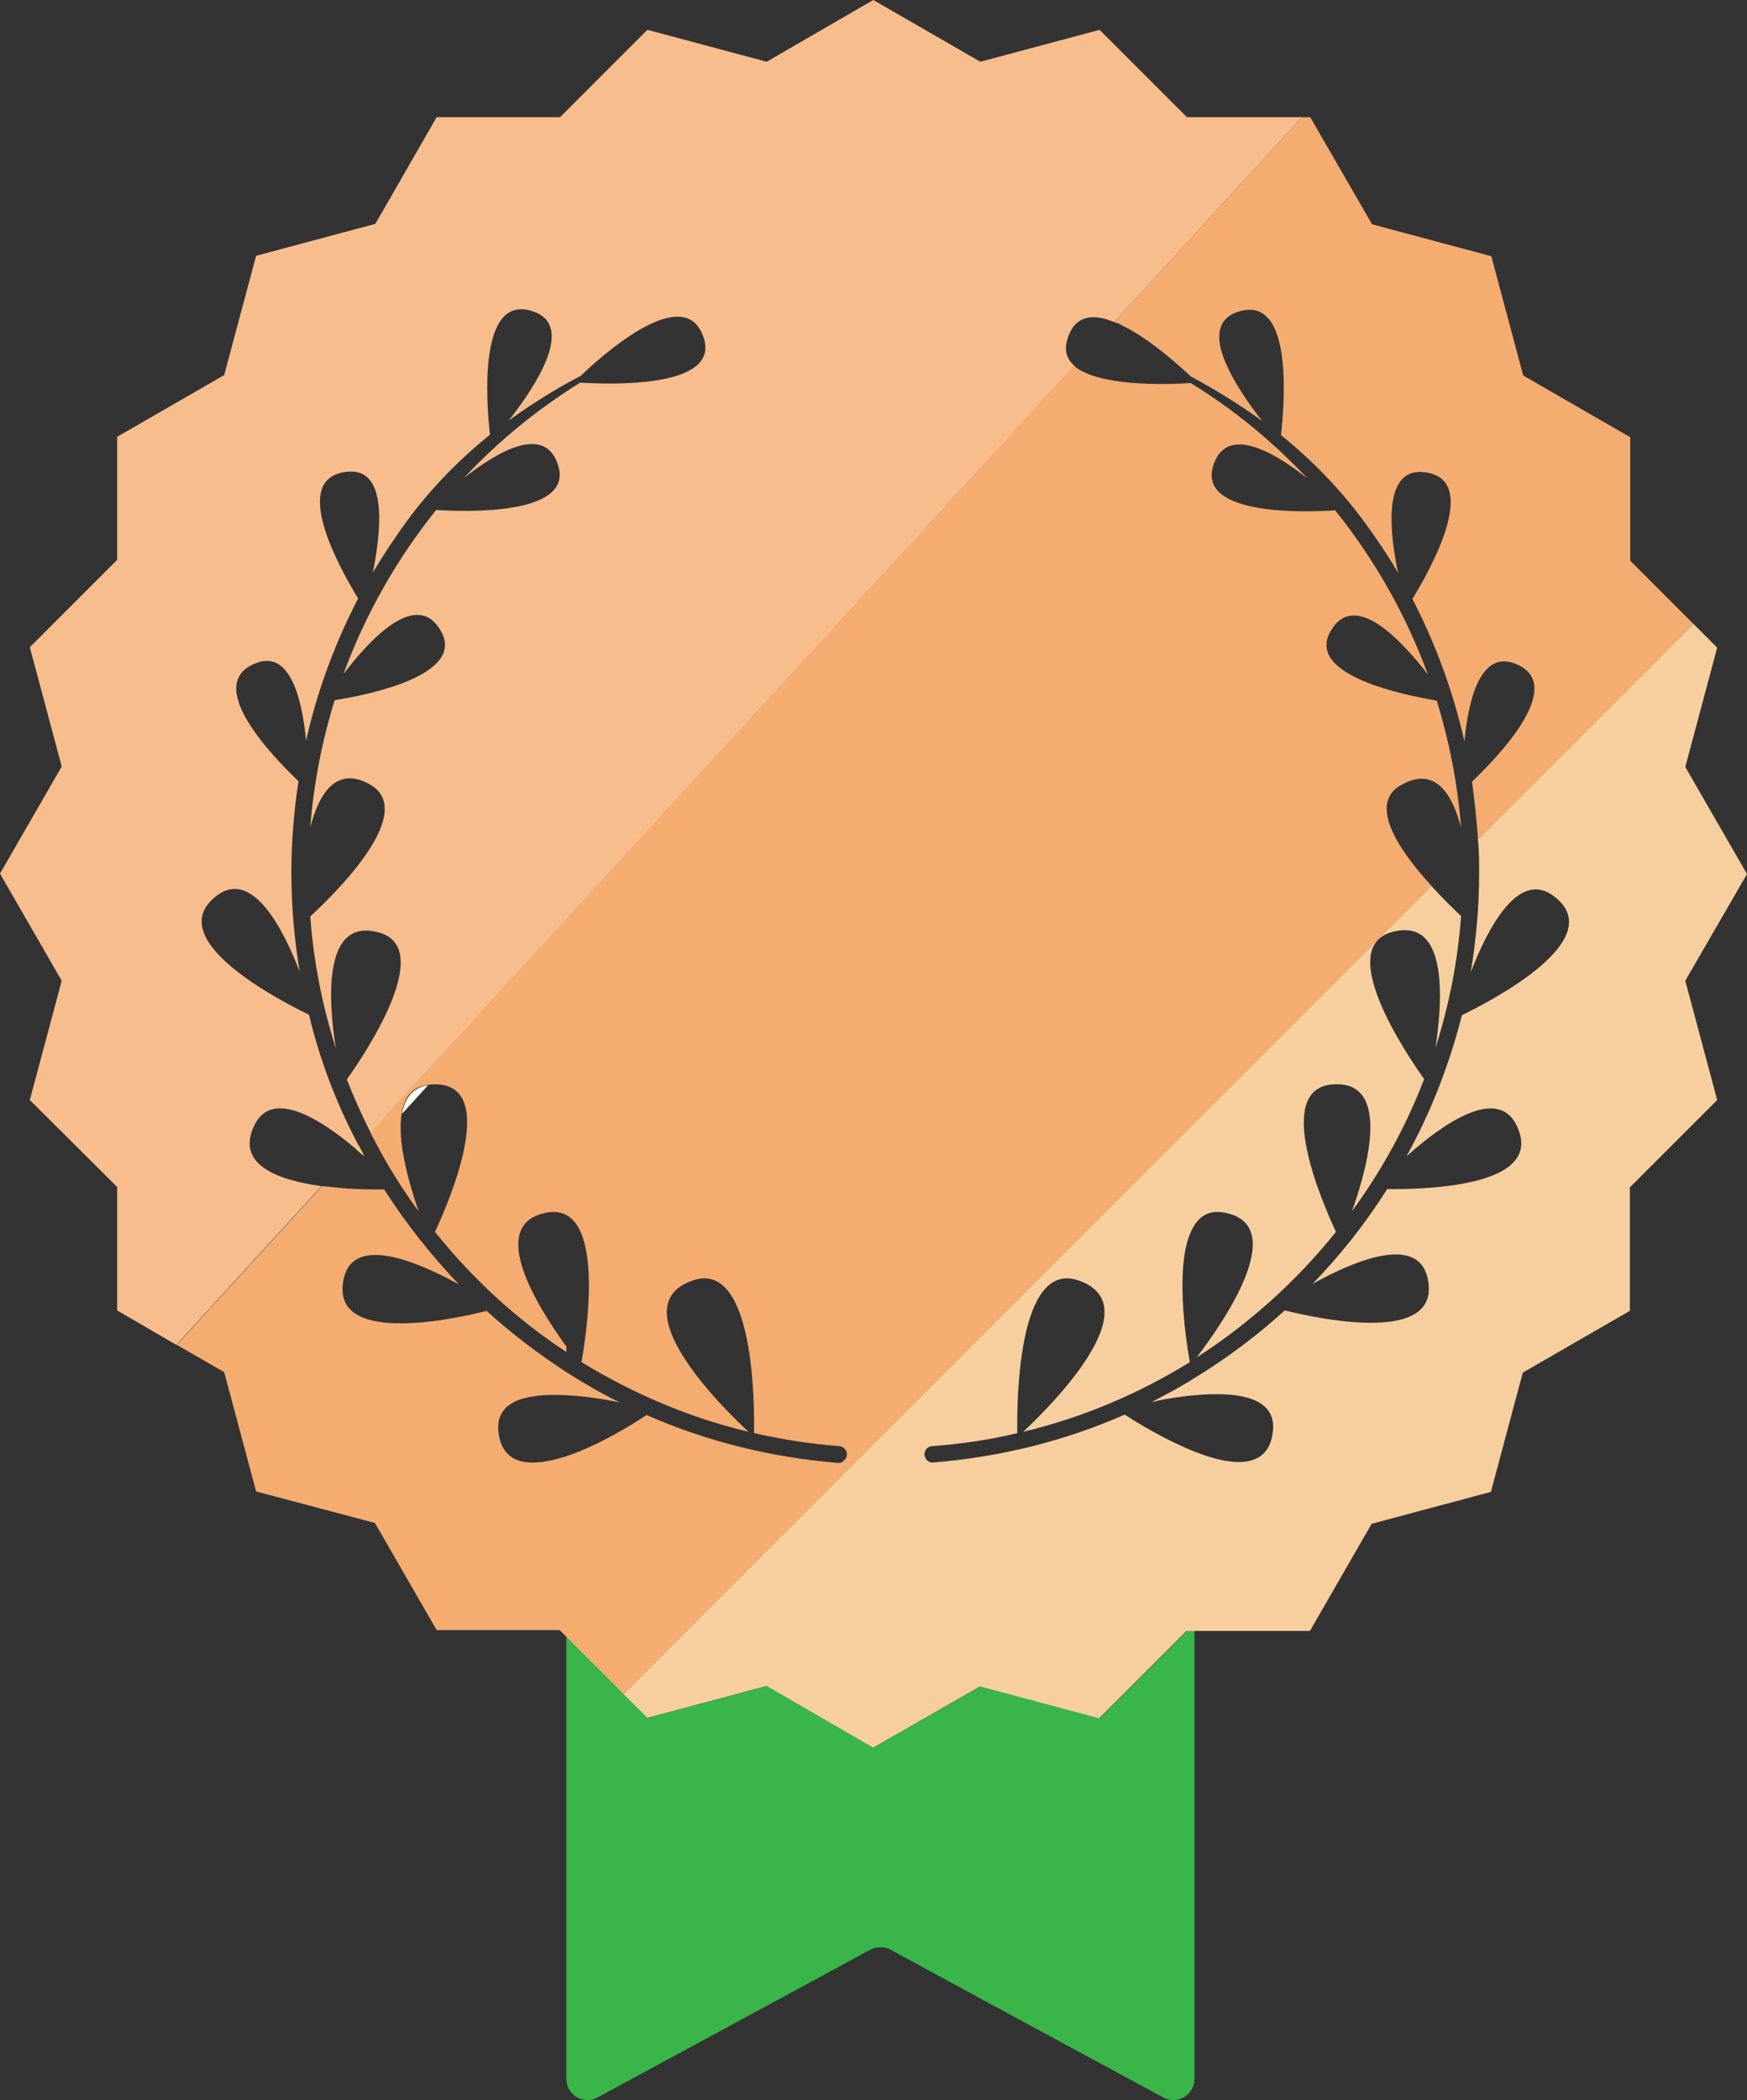
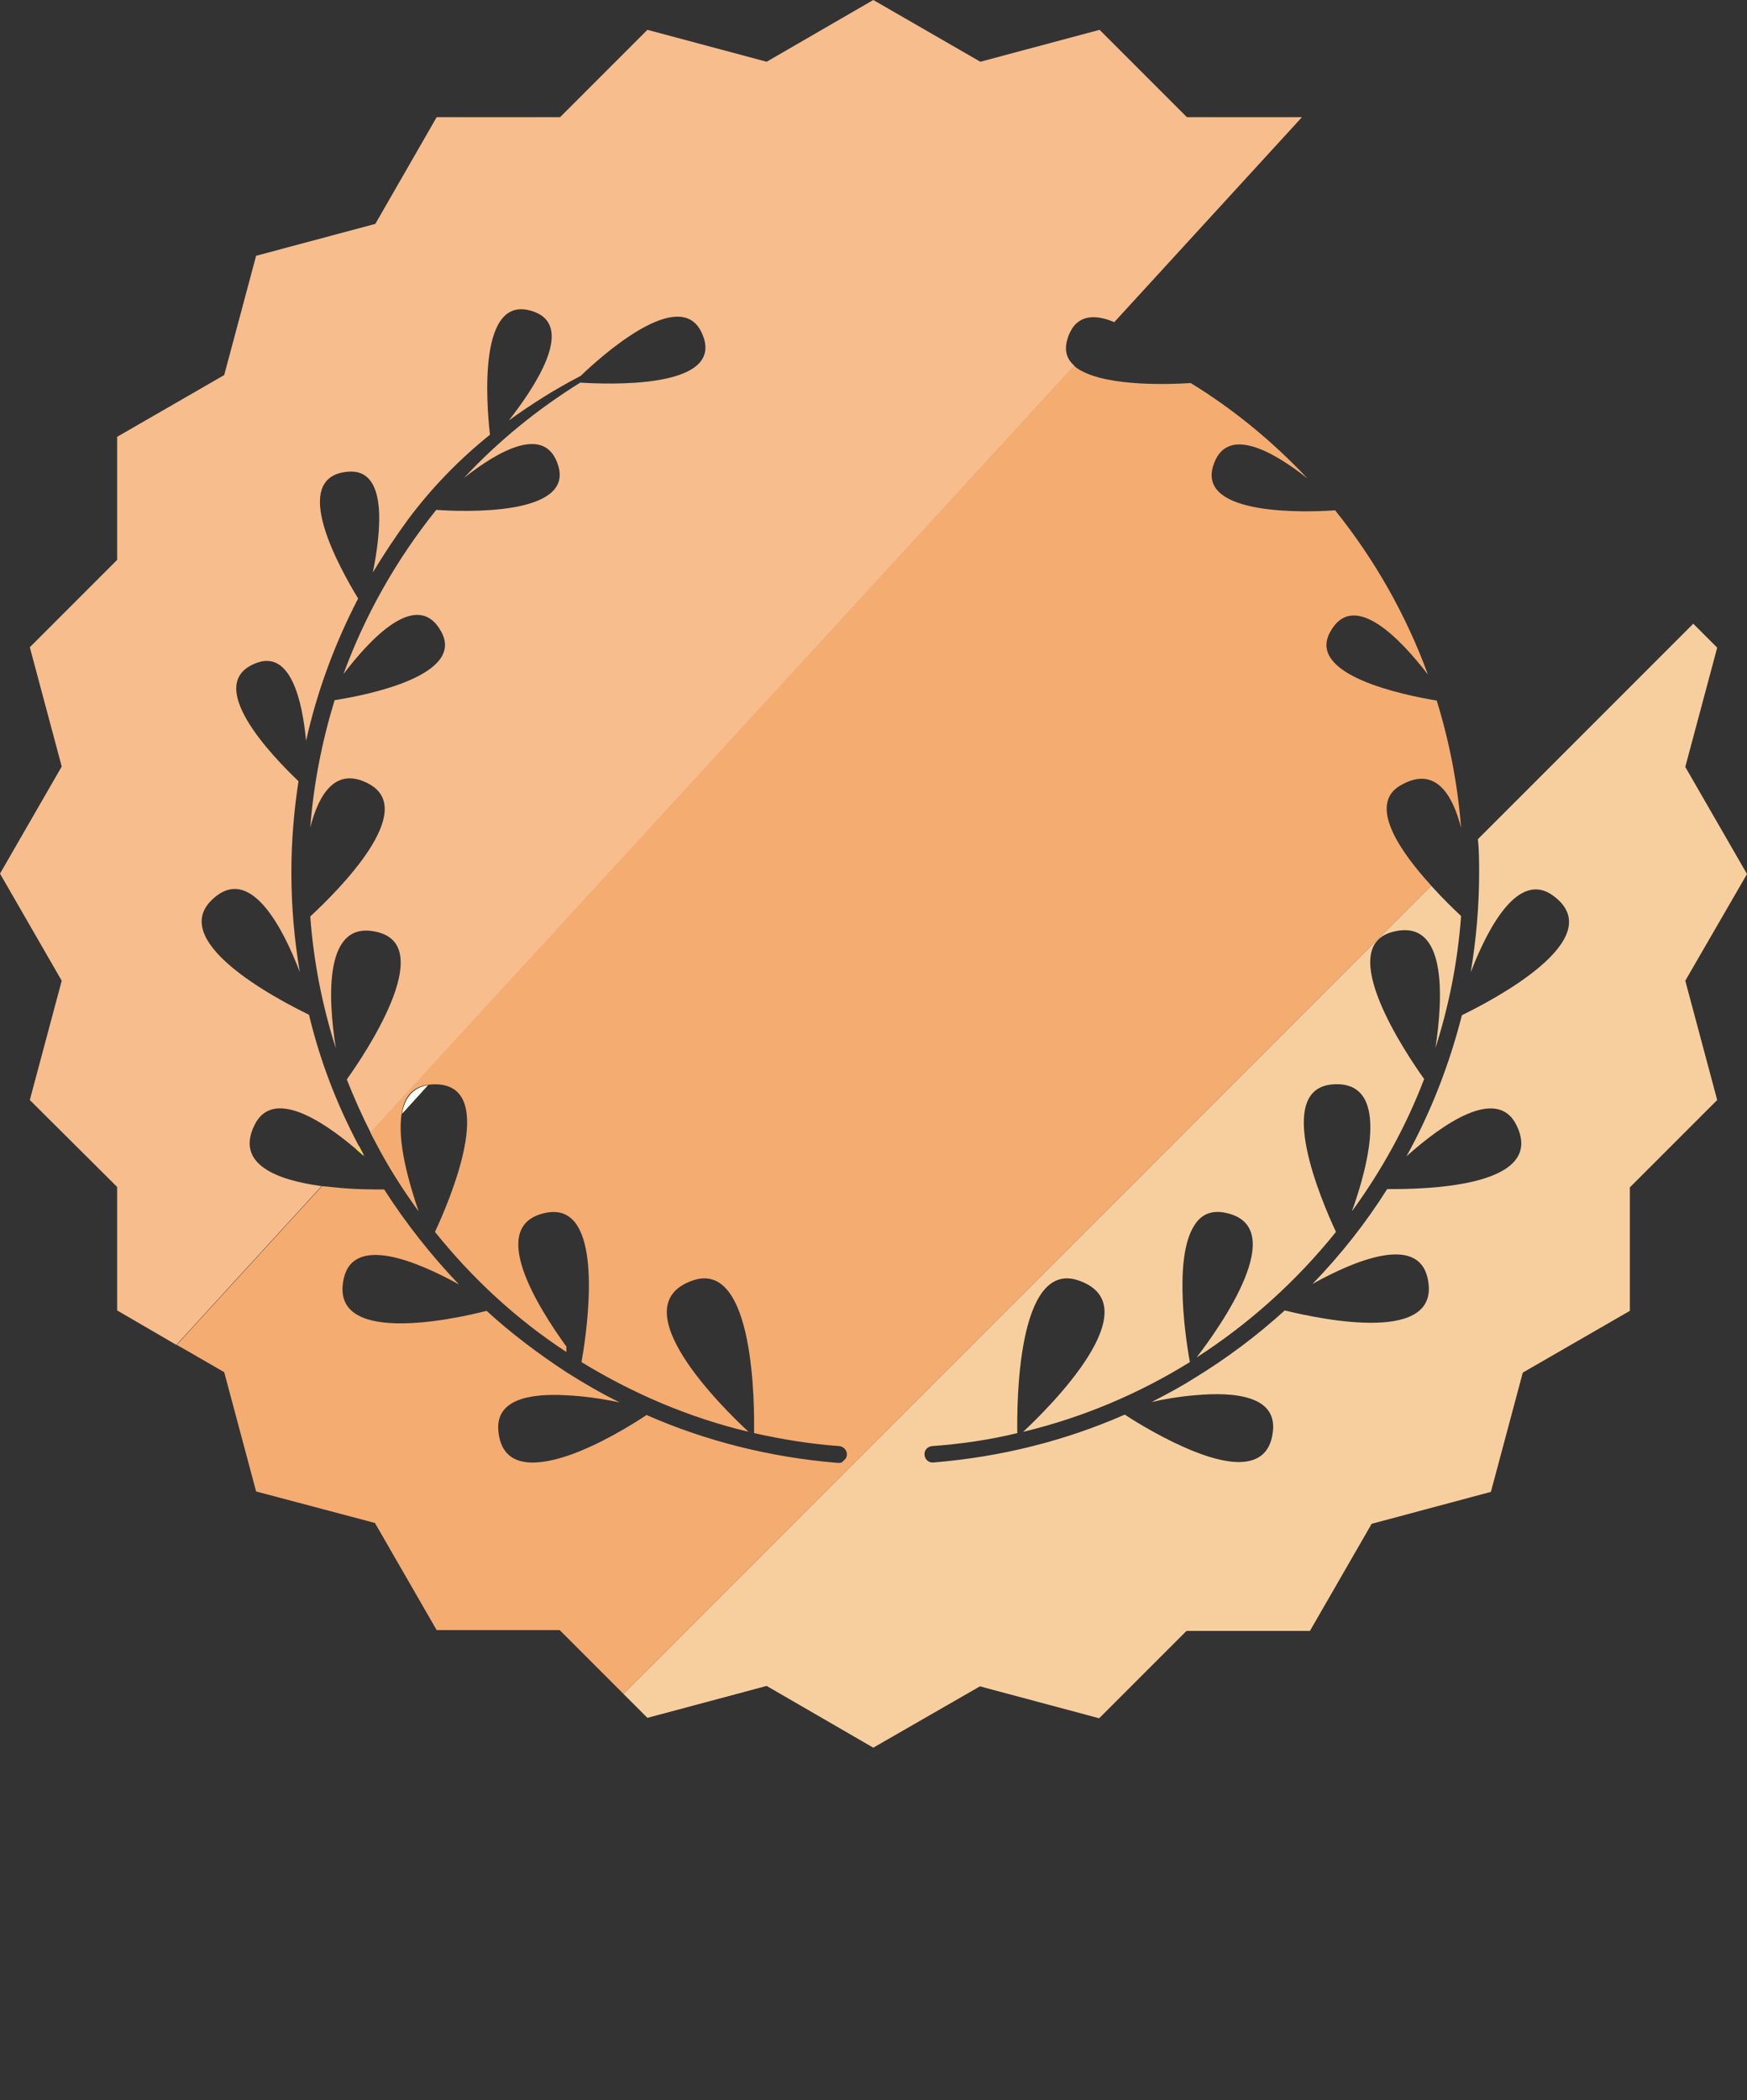
<svg xmlns="http://www.w3.org/2000/svg" version="1.1" id="Layer_1" x="0px" y="0px" viewBox="0 0 416.1 500" style="enable-background:new 0 0 416.1 500;" xml:space="preserve">
  <rect x="0" y="0" width="416.1" height="500" fill="#333333" stroke="none" />
  <style type="text/css">
	.st0{fill:#F9C041;}
	.st1{fill:#F7BD8D;}
	.st2{fill:#EFD256;}
	.st3{fill:#39B54A;}
	.st4{fill:#F4AC71;}
	.st5{fill:none;}
	.st6{fill:#F7CF9F;}
	.st7{fill:#FFFFFF;}
</style>
-   <path class="st0" d="M101.9,258.4l-6.1,6.7C96.4,261.6,98.2,259,101.9,258.4z" />
+   <path class="st0" d="M101.9,258.4l-6.1,6.7C96.4,261.6,98.2,259,101.9,258.4" />
  <path class="st1" d="M310.1,27.9l-44.7,48.8c-4-1.7-7.7-1.8-9.9,1.3c-0.5,0.8-1,1.7-1.3,2.9c-0.8,2.7,0,4.7,1.7,6.2L88.3,269.7  c-2.1-4.1-4-8.4-5.7-12.7c4.3-6,21.3-31.3,7.6-35c-13.2-3.6-12.1,15.7-10.2,27.6c-3.2-10-5.3-20.5-6.1-31.4  c6.8-6.3,25.8-25.3,13.9-31.6c-7.7-4.1-11.8,2.2-13.9,10.4c0.8-10.4,2.8-20.5,5.8-30.3c7.8-1.2,31.1-5.9,25.4-16.3  s-17,1.8-23.3,10.1c5.2-14.2,12.7-27.4,22.1-39.1c7.1,0.5,32.5,1.3,29.1-10.4c-3-10.2-14.4-3.6-22.5,2.8  c8.1-8.7,17.4-16.3,27.7-22.7c6.5,0.4,33,1.5,29.5-10.4c-0.4-1.2-0.8-2.1-1.4-2.9c-6-8.2-22.9,6.8-28,11.7  c-6,3.1-11.7,6.7-17.1,10.6c6.1-7.8,15.7-22.1,6.2-25.8c-13.8-5.3-11.5,22.1-10.7,29.2c-7.2,5.8-13.8,12.5-19.6,20.3  c-3,4.1-5.7,8.2-8.3,12.5c2-9.9,3.6-24.8-5.9-24c-14.3,1.2-1.9,23.1,2.4,30.2c-5.6,10.8-9.8,22.2-12.4,33.9  c-0.9-9.7-3.7-21.5-11.7-18.6c-13.2,4.8,3.6,22.2,9.9,28.2c-1.1,7.1-1.7,14.4-1.7,21.7c0,8.1,0.7,16,2,23.7  c-4.1-10.7-11.4-24.4-19.7-18.2c-13.7,10.3,14.9,25,21.9,28.4c2.6,10.9,6.6,21.3,11.8,31.1c0.4,0.8,0.8,1.5,1.2,2.3l-0.1,0.1  c-0.6-0.5-1.2-1-1.8-1.6c-8.5-7.2-19.9-14.3-24.1-5.6c-4.6,9.4,5.6,13.1,16,14.5L42,320.2l-14.1-8.2v-29.4L7.1,261.9l7.6-28.4L0,208  l14.7-25.5l-7.6-28.4l20.8-20.8V104l25.5-14.7L61,60.9l28.4-7.6L104,27.9h29.4l20.8-20.8l28.4,7.6L208,0l25.5,14.7l28.4-7.6  l20.8,20.8H310.1z" />
  <path class="st2" d="M86.7,275.1c-0.4-0.8-0.8-1.5-1.2-2.3l-0.7,0.8C85.5,274.1,86.1,274.7,86.7,275.1c0,0.2,0.1,0.2,0.1,0.3  C86.8,275.2,86.8,275.2,86.7,275.1z M95.8,265.1l6.1-6.7C98.2,259,96.4,261.6,95.8,265.1z" />
-   <path class="st3" d="M284.5,388.2V495c0,3.8-4.1,6.2-7.4,4.4l-40.5-21.9l-24.5-13.3c-1.5-0.8-3.3-0.8-4.8,0l-27.7,15l-37.3,20.2  c-3.3,1.8-7.4-0.6-7.4-4.4V389.6l12.2,12.2l1.5,1.5l5.7,5.7l28.4-7.6l25.4,14.7l25.5-14.7l28.4,7.6l20.8-20.8H284.5z" />
-   <path class="st4" d="M403.3,148.5L352,199.8c0-0.9-0.1-1.9-0.2-2.8c-0.3-3.6-0.7-7.3-1.2-10.9c6.3-6,23.1-23.4,10-28.2  c-8.1-2.9-10.9,9-11.8,18.6c-2.7-11.8-6.8-23.1-12.4-33.9c4.3-7,16.7-29,2.5-30.2c-9.5-0.8-8,14.1-5.9,24c-2.5-4.3-5.3-8.4-8.3-12.5  c-5.8-7.8-12.4-14.5-19.6-20.3c0.8-7.1,3.2-34.4-10.7-29.2c-9.5,3.6,0.1,18,6.2,25.8c-5.4-3.9-11.1-7.4-17-10.6  c-3-2.8-9.9-9-16.3-12.1c-0.6-0.4-1.2-0.6-1.9-0.8l44.7-48.8h2l0.2,0.4l14.5,25.1l28.4,7.6l7.6,28.4l25.5,14.7v29.4l13.6,13.6  L403.3,148.5z" />
  <path class="st5" d="M282.7,27.9L261.9,7.1l-28.4,7.6L208,0l-25.4,14.7l-28.4-7.6l-20.8,20.8H104L89.4,53.3L61,60.9l-7.6,28.4  L27.9,104v29.4L7.1,154.2l7.6,28.4L0,208l14.7,25.4l-7.6,28.4l20.8,20.8v29.4l14.1,8.2l34.6-37.8c-10.4-1.4-20.5-5-16-14.5  c4.2-8.7,15.7-1.6,24.1,5.6c0.6,0.5,1.3,1.1,1.8,1.6c0.1,0.1,0.2,0.2,0.2,0.2c0-0.1-0.1-0.2-0.1-0.3c-0.4-0.8-0.8-1.5-1.2-2.3  c-5.1-9.8-9.1-20.2-11.8-31.1c-7-3.4-35.6-18.2-21.9-28.4c8.3-6.2,15.6,7.5,19.7,18.2c-1.3-7.8-2-15.7-2-23.7  c0-7.3,0.6-14.6,1.7-21.7c-6.4-6-23.1-23.4-9.9-28.2c8.1-2.9,10.8,9,11.7,18.6c2.6-11.8,6.8-23.1,12.4-33.9c-4.3-7-16.7-29-2.4-30.2  c9.5-0.8,7.9,14.1,5.9,24c2.5-4.3,5.3-8.4,8.3-12.5c5.8-7.8,12.4-14.5,19.6-20.3c-0.8-7.1-3.1-34.4,10.7-29.2  c9.5,3.6-0.1,18-6.2,25.8c5.4-3.9,11.1-7.4,17.1-10.6c5.1-4.9,22-19.9,28-11.7c0.6,0.8,1,1.7,1.4,2.9c3.5,11.9-23,10.8-29.5,10.4  c-10.3,6.3-19.6,14-27.7,22.7c8.1-6.4,19.4-13,22.5-2.8c3.4,11.7-22,10.9-29.1,10.4c-9.4,11.7-16.9,24.9-22.1,39.1  c6.4-8.3,17.7-20.4,23.3-10.1s-17.6,15-25.4,16.3c-3,9.7-5,19.9-5.8,30.3c2.1-8.2,6.2-14.5,13.9-10.4c11.9,6.2-7.1,25.3-13.9,31.6  c0.8,10.9,2.9,21.4,6.1,31.4c-1.8-11.9-2.9-31.2,10.2-27.6c13.7,3.7-3.3,29-7.6,35c1.7,4.4,3.6,8.6,5.7,12.7L255.8,87.1  c-1.8-1.5-2.5-3.5-1.7-6.2c0.4-1.2,0.8-2.1,1.3-2.9c2.2-3,5.8-2.9,9.9-1.3l44.7-48.8H282.7z M95.8,265.1l6.1-6.7  C98.2,259,96.4,261.6,95.8,265.1z" />
  <path class="st4" d="M339.5,209.3c0.5,0.5,0.9,1,1.4,1.6l-68.3,68.3L148.5,403.3l-1.5-1.5l-12.2-12.2l-1.5-1.5H104l-14.7-25.5  L61,355.1l-7.6-28.4l-9-5.2l-2.3-1.3l34.6-37.8c1,0.1,2,0.2,3,0.3c4.6,0.5,9,0.5,11.8,0.5c5.2,8.1,11.2,15.7,17.8,22.6  c-10-5.5-25-11.8-27.4-1.5c-3.7,16,25,10.1,34,7.8c5.9,5.4,12.3,10.2,19,14.6c4.1,2.6,8.4,5.1,12.7,7.2c-3.8-0.8-8.3-1.5-12.7-1.7  c-8.8-0.5-16.9,1-16.2,8.5c0.8,8.6,8.2,8.6,16.2,6c7.6-2.5,15.8-7.6,19.1-9.8c14.1,6.2,29.5,10.1,45.6,11.4c0.4,0,0.7,0,1-0.2  l0.9-0.9v-0.1c0.1-0.2,0.2-0.4,0.2-0.7c0.1-1-0.7-2-1.8-2.1c-6.9-0.5-13.7-1.6-20.3-3.1c0.1-6.1,0.2-41.6-14.7-36.3  c-17.3,6.1,7.2,30.3,13.4,36c-14.3-3.4-27.7-9.2-39.8-16.6c0.9-5,5-30.4-3.6-35c-1.2-0.7-2.8-0.9-4.6-0.6c-14.8,2.7-2,22.8,4.6,31.9  v1.3c-11.9-7.8-22.4-17.5-31.3-28.6c3.6-7.7,14.7-33.9,1-35.1c-1-0.1-2,0-2.8,0.1c-3.7,0.5-5.6,3.1-6.1,6.7  c-1.2,6.7,1.7,16.6,4,23.4c-3.8-5.2-7.3-10.7-10.3-16.5c-0.4-0.7-0.8-1.5-1.2-2.3L255.8,87.1c0.5,0.4,1,0.8,1.6,1.1  c6.9,3.9,21.6,3.3,26.2,3c10.3,6.3,19.6,14,27.8,22.7c-8.1-6.4-19.5-13-22.5-2.8c-3.4,11.7,22,10.9,29.1,10.4  c9.4,11.7,16.9,24.9,22.1,39.1c-6.4-8.3-17.7-20.4-23.3-10.1c-5.6,10.3,17.6,15,25.4,16.3c3,9.7,5,19.9,5.8,30.3  c-2.1-8.2-6.2-14.5-13.9-10.4C325.9,190.8,332.4,201.2,339.5,209.3z" />
  <path class="st6" d="M401.4,233.5l7.6,28.4l-20.8,20.8v29.4l-25.5,14.7l-7.6,28.4l-28.4,7.6l-14.7,25.5h-29.4l-20.8,20.8l-28.4-7.6  L208,416.1l-25.4-14.7l-28.4,7.6l-5.7-5.7l124.1-124.1l68.3-68.3c2.7,3,5.3,5.5,7.1,7.2c-0.8,10.9-2.9,21.4-6.1,31.4  c1.8-11.9,2.9-31.2-10.3-27.6c-13.7,3.7,3.3,29,7.6,35c-4.3,11.3-10.2,21.9-17.2,31.5c4-11.1,9.3-31.5-4.8-30.2  c-13.7,1.3-2.6,27.4,1,35.1c-9.4,11.7-20.6,21.8-33.2,29.9c5.4-7,22.9-31.5,6.6-34.5c-3.3-0.6-5.6,0.6-7.1,3  c-5.2,7.9-1.9,28.2-1.1,32.6c-12.1,7.5-25.5,13.2-39.7,16.6c6.1-5.7,30.6-29.9,13.3-36c-14.9-5.3-14.8,30.2-14.7,36.3  c-6.5,1.6-13.4,2.6-20.3,3.1c-1.1,0.1-1.9,1-1.8,2.1c0.1,1.1,1,1.9,2.1,1.8c16.1-1.3,31.5-5.2,45.6-11.4c3,2,9.8,6.1,16.6,8.8  c8.8,3.5,17.8,4.5,18.7-5c0.8-8.2-9-9.3-18.7-8.4c-3.6,0.3-7.2,0.9-10.2,1.6c3.5-1.8,6.9-3.6,10.2-5.7c7.7-4.7,14.9-10.1,21.5-16.1  c9,2.2,37.7,8.2,34-7.8c-2.4-10.3-17.4-4.1-27.4,1.5c6.7-6.9,12.7-14.5,17.8-22.6c9.9,0.1,37.9-0.7,30.8-15.2  c-4.6-9.4-17.6-0.3-26.2,7.4c5.8-10.5,10.2-21.8,13.2-33.6c7-3.4,35.6-18.2,21.8-28.4c-8.3-6.2-15.6,7.5-19.7,18.2  c1.3-7.8,2-15.7,2-23.7c0-2.6,0-5.4-0.3-8l51.3-51.3l5.7,5.7l-7.6,28.4l14.7,25.5L401.4,233.5z" />
  <path class="st7" d="M101.9,258.4l-6.1,6.7C96.4,261.6,98.2,259,101.9,258.4z" />
</svg>